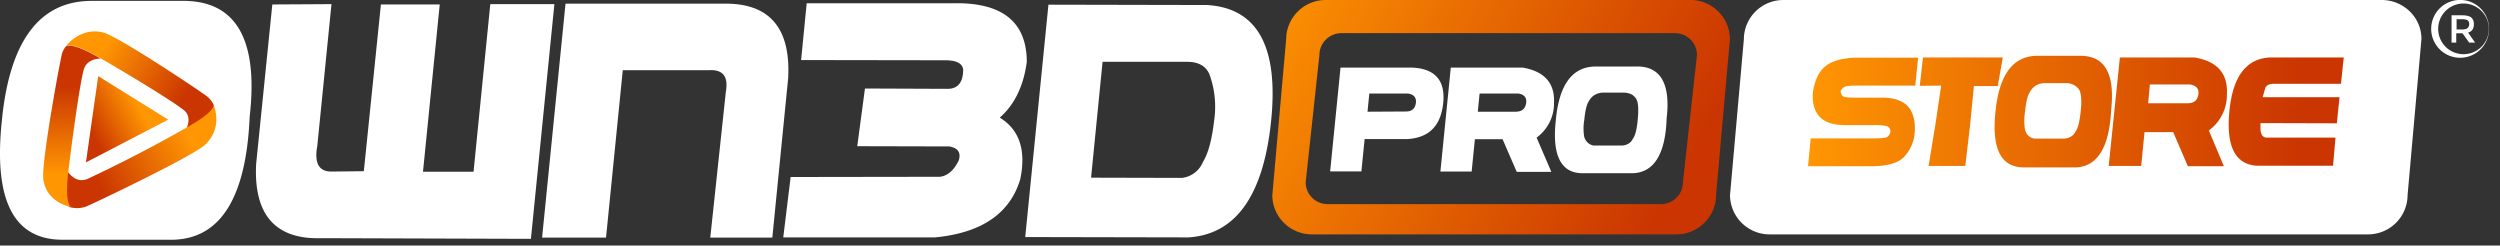
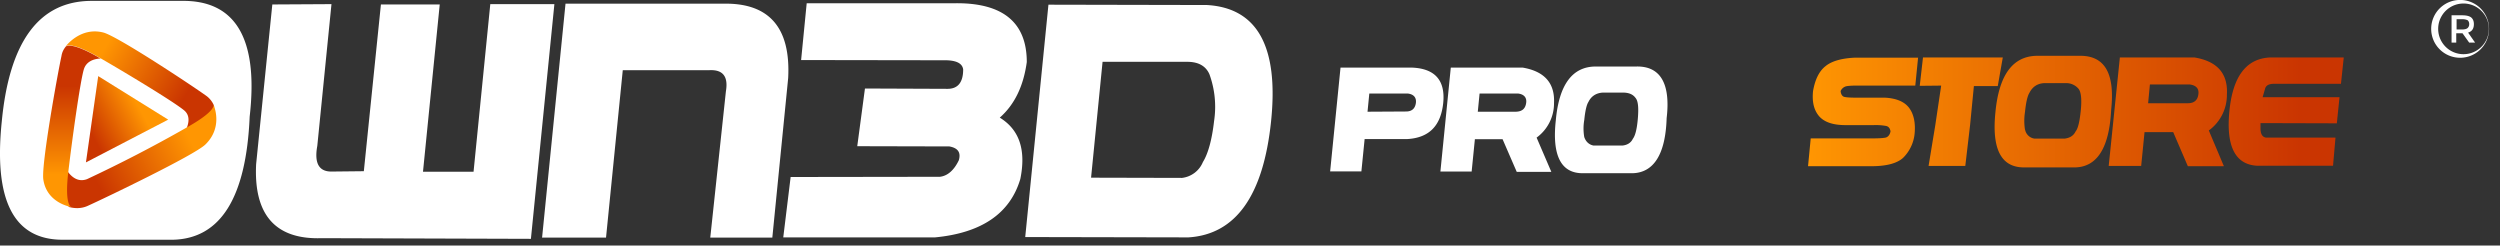
<svg xmlns="http://www.w3.org/2000/svg" fill="none" viewBox="0 0 224 22">
  <rect x="0" y="0" width="224" height="22" fill="#333333" stroke="none" />
  <path fill="#fff" d="M220.58.32a2.27 2.27 0 1 1 0 4.53 2.27 2.27 0 0 1 0-4.53Zm0-.32a2.59 2.59 0 1 0 .01 5.17 2.59 2.59 0 0 0 0-5.17Z" />
  <path fill="#fff" d="M221.66 2.16c0 .42-.18.66-.52.76l.63.9h-.53l-.6-.84h-.56v.84h-.42V1.37h.92c.37 0 .63.05.82.18.18.14.26.35.26.61Zm-.55.34a.45.45 0 0 0 .13-.34.45.45 0 0 0-.13-.34c-.1-.05-.26-.1-.48-.1h-.52v.92h.52c.24 0 .4-.06.48-.14Z" />
-   <path fill="url(#a)" d="M151.45 0H118.8a3.54 3.54 0 0 0-3.56 3.52L114 17.48c0 1.95 1.6 3.52 3.55 3.52h32.65c1.97 0 3.56-1.6 3.56-3.52L155 3.52A3.53 3.53 0 0 0 151.45 0Zm-.66 16.33c0 1.07-.87 1.96-1.98 1.96h-29.85a1.96 1.96 0 0 1-1.97-1.96l1.23-11.4c0-1.07.88-1.96 1.98-1.96h29.87c1.09 0 1.98.86 1.98 1.96l-1.26 11.4Z" />
-   <path fill="#fff" fill-rule="evenodd" d="M159.8 0h53.6c1.98 0 3.59 1.6 3.56 3.52l-1.24 13.96a3.54 3.54 0 0 1-3.56 3.52h-53.6a3.54 3.54 0 0 1-3.55-3.52l1.24-13.96A3.54 3.54 0 0 1 159.8 0Z" clip-rule="evenodd" />
  <path fill="#fff" d="M120.1 6.06h6.47c2.02.1 2.95 1.16 2.74 3.19-.22 2.03-1.27 3.1-3.22 3.21h-3.82l-.29 2.9h-2.8l.93-9.3Zm2.43 3.95 3.45-.02c.5 0 .8-.24.88-.74.07-.48-.16-.8-.72-.87h-3.45l-.16 1.63ZM130 6.06h6.45c1.95.34 2.87 1.4 2.79 3.16a3.8 3.8 0 0 1-1.56 3.11L139 15.4h-3.1l-1.27-2.93h-2.48l-.29 2.9h-2.8l.93-9.3Zm2.41 3.95h3.43c.53-.02.82-.26.9-.76.08-.48-.16-.8-.72-.87h-3.45l-.16 1.63Zm13.87 5.51h-4.43c-1.98.03-2.8-1.58-2.45-4.74.29-3.22 1.5-4.82 3.58-4.82h3.61c2.16-.06 3.11 1.5 2.74 4.63-.1 3.24-1.16 4.88-3.05 4.93Zm-4.33-3.24c.14.42.43.68.82.76h2.61c.45-.05.76-.26.92-.6.21-.27.37-.85.45-1.82.08-.95.03-1.58-.21-1.85-.21-.29-.53-.44-.98-.47h-2c-.58.05-1 .34-1.24.84-.16.24-.29.8-.37 1.61a4.45 4.45 0 0 0 0 1.53ZM49.67.4l-2.1 21-18.74-.06c-4.14.14-6.11-2.08-5.88-6.64L24.4.4l5.3-.03-1.27 12.7c-.29 1.58.16 2.35 1.37 2.3l2.8-.03L34.13.4h5.27l-1.5 14.99h4.53L43.93.37h5.74V.4Zm-1.1 20.9L50.67.33h14.15c4.09-.08 6.04 2.14 5.8 6.67L69.2 21.29h-5.56l1.4-13.1c.23-1.34-.27-1.97-1.5-1.9H55.8l-1.5 15h-5.74Zm22.26-5.44 13.39-.02c.68-.08 1.26-.58 1.69-1.48.2-.68-.06-1.1-.85-1.24l-8.25-.02.69-5.17 7.4.03c.93 0 1.4-.58 1.4-1.74-.08-.58-.68-.84-1.76-.82l-12.76-.02.5-5.09h13.36C89.88.26 92 2.03 92 5.56c-.29 2.13-1.08 3.8-2.42 4.98 1.76 1.08 2.37 2.9 1.84 5.5-.92 3.1-3.48 4.83-7.64 5.23h-13.6l.66-5.4ZM93.94.42l14.2.03c4.51.26 6.44 3.71 5.75 10.4-.69 6.67-3.16 10.15-7.4 10.42l-14.63-.03L93.94.42Zm3.82 15.5 8.15.02a2.32 2.32 0 0 0 1.87-1.42c.47-.76.81-2 1-3.66a8.53 8.53 0 0 0-.42-4.22c-.32-.71-.95-1.08-1.9-1.1h-7.67l-1.03 10.38ZM16.26.08H8.17C3.51.1.84 3.72.16 10.88c-.74 7.1 1.08 10.62 5.48 10.6h9.86c4.26-.1 6.56-3.77 6.87-11.02.8-7-1.26-10.46-6.11-10.38Z" />
-   <path fill="url(#b)" d="M19.16 9.43a2.08 2.08 0 0 0-.63-.81c-1.24-.9-7.96-5.35-9.25-5.7-2.08-.55-3.4 1.24-3.4 1.24s.37-.52 2.9.93c2.53 1.45 6.82 4.05 7.72 4.8.6.5.42 1.28.05 1.97.45-.27.92-.56 1.4-.8.26-.1.5-.26.73-.39.03-.1.03-.2.08-.31.08-.24.24-.4.35-.61a.45.45 0 0 0 .07-.26c-.02 0-.02-.03-.02-.06Z" />
+   <path fill="url(#b)" d="M19.16 9.43a2.08 2.08 0 0 0-.63-.81c-1.24-.9-7.96-5.35-9.25-5.7-2.08-.55-3.4 1.24-3.4 1.24s.37-.52 2.9.93c2.53 1.45 6.82 4.05 7.72 4.8.6.5.42 1.28.05 1.97.45-.27.92-.56 1.4-.8.26-.1.5-.26.73-.39.03-.1.03-.2.08-.31.08-.24.24-.4.35-.61a.45.45 0 0 0 .07-.26c-.02 0-.02-.03-.02-.06" />
  <path fill="url(#c)" d="M19.13 9.38s.3.55-2.5 2.1a124.98 124.98 0 0 1-8.83 4.57c-1.76.66-2.55-2.45-2.55-2.45l-.48 3.8c.08.04.13.12.19.2l.02.03.16.08c.05.02.1.02.13.08.1.05.19.13.27.23l.02.06.08.02h-.03.03c.05.03.1.06.13.1.16.09.32.2.42.35.5.13 1.08.16 1.66-.1 1.53-.69 9.5-4.51 10.54-5.49 1.66-1.6.74-3.58.74-3.58Z" />
  <path fill="url(#d)" d="M8.78 5.11c-2.35-1.34-2.85-1-2.9-.92-.19.24-.32.5-.37.82-.34 1.55-1.82 9.75-1.63 11.06.31 2.16 2.52 2.48 2.52 2.48s-.63-.08-.29-3.06c.35-2.97 1.06-8.11 1.4-9.27.21-.69.84-.95 1.53-.98a.82.82 0 0 1-.26-.13Z" />
  <path fill="url(#e)" d="m7.7 14.55 1.1-7.73 6.27 3.9-7.37 3.83Z" />
  <path fill="url(#f)" d="M171.62 7.67h-5.35c-.36 0-.64.02-.85.06a.75.75 0 0 0-.5.43c.03.32.17.5.37.53.2.04.5.06.94.06h2.63c1.05.05 1.78.36 2.2.92.41.55.58 1.32.49 2.3a3.53 3.53 0 0 1-1.04 2.18c-.52.47-1.42.72-2.64.74H162l.24-2.49h5.56c.49 0 .84-.02 1.09-.06.24-.03.43-.22.5-.56-.03-.26-.16-.43-.37-.49a5.1 5.1 0 0 0-1.13-.08h-2.53c-1.11 0-1.9-.26-2.37-.8-.47-.55-.64-1.3-.54-2.26.18-1.02.54-1.76 1.09-2.2.54-.46 1.42-.72 2.6-.78h5.72l-.25 2.5Zm4.47 7.2h-3.29l.6-3.64.53-3.56-1.92.02.29-2.54h7.15L179 7.71h-2.14l-.34 3.49m9.43 3.8h-4.6c-2.05 0-2.9-1.64-2.56-4.95.32-3.35 1.56-5.03 3.74-5.05h3.78c2.27-.04 3.2 1.56 2.85 4.84-.17 3.39-1.24 5.1-3.21 5.16Zm-4.5-3.37a1 1 0 0 0 .84.79h2.7c.47-.06.8-.26.98-.64.22-.26.37-.89.47-1.9.1-1 .02-1.64-.2-1.92a1.43 1.43 0 0 0-1.02-.51h-2.09c-.6.04-1.03.34-1.3.88-.16.25-.3.81-.39 1.7a5.12 5.12 0 0 0 0 1.6Zm8.48-6.48h6.7c2.03.34 3 1.43 2.9 3.3a3.93 3.93 0 0 1-1.62 3.24l1.35 3.2h-3.23l-1.31-3.05h-2.57l-.3 3.03h-2.91l1-9.72Zm2.54 4.1h3.56c.55 0 .87-.26.94-.78.08-.51-.17-.81-.75-.9h-3.59l-.16 1.69Zm16.58 5.6h-6.82c-1.95-.11-2.78-1.73-2.48-4.86.3-3.13 1.5-4.73 3.63-4.84H210l-.25 2.36h-5.88c-.5-.02-.78.1-.9.37l-.24.83h6.89l-.24 2.34-6.84-.02v.54c.02.47.19.72.5.76h6.22l-.22 2.52Z" />
  <defs>
    <linearGradient id="a" x1="112.76" x2="152.25" y1="-1.15" y2="20.48" gradientUnits="userSpaceOnUse">
      <stop offset="0" stop-color="#FF9602" />
      <stop offset=".92" stop-color="#CA3501" />
      <stop offset="1" stop-color="#CA3501" />
    </linearGradient>
    <linearGradient id="b" x1="6.38" x2="19.42" y1="3.36" y2="11.35" gradientUnits="userSpaceOnUse">
      <stop offset=".2" stop-color="#FF9602" />
      <stop offset=".75" stop-color="#CA3501" />
    </linearGradient>
    <linearGradient id="c" x1="19.04" x2="4.37" y1="9.21" y2="17.17" gradientUnits="userSpaceOnUse">
      <stop offset=".2" stop-color="#FF9602" />
      <stop offset=".75" stop-color="#CA3501" />
    </linearGradient>
    <linearGradient id="d" x1="6.15" x2="6.15" y1="18.55" y2="4.1" gradientUnits="userSpaceOnUse">
      <stop offset=".2" stop-color="#FF9602" />
      <stop offset=".75" stop-color="#CA3501" />
    </linearGradient>
    <linearGradient id="e" x1="13.53" x2="5.71" y1="7.86" y2="12.1" gradientUnits="userSpaceOnUse">
      <stop offset=".2" stop-color="#FF9602" />
      <stop offset=".75" stop-color="#CA3501" />
    </linearGradient>
    <linearGradient id="f" x1="162" x2="210.01" y1="10" y2="10" gradientUnits="userSpaceOnUse">
      <stop offset="0" stop-color="#FF9602" />
      <stop offset=".92" stop-color="#CA3501" />
      <stop offset="1" stop-color="#CA3501" />
    </linearGradient>
  </defs>
</svg>